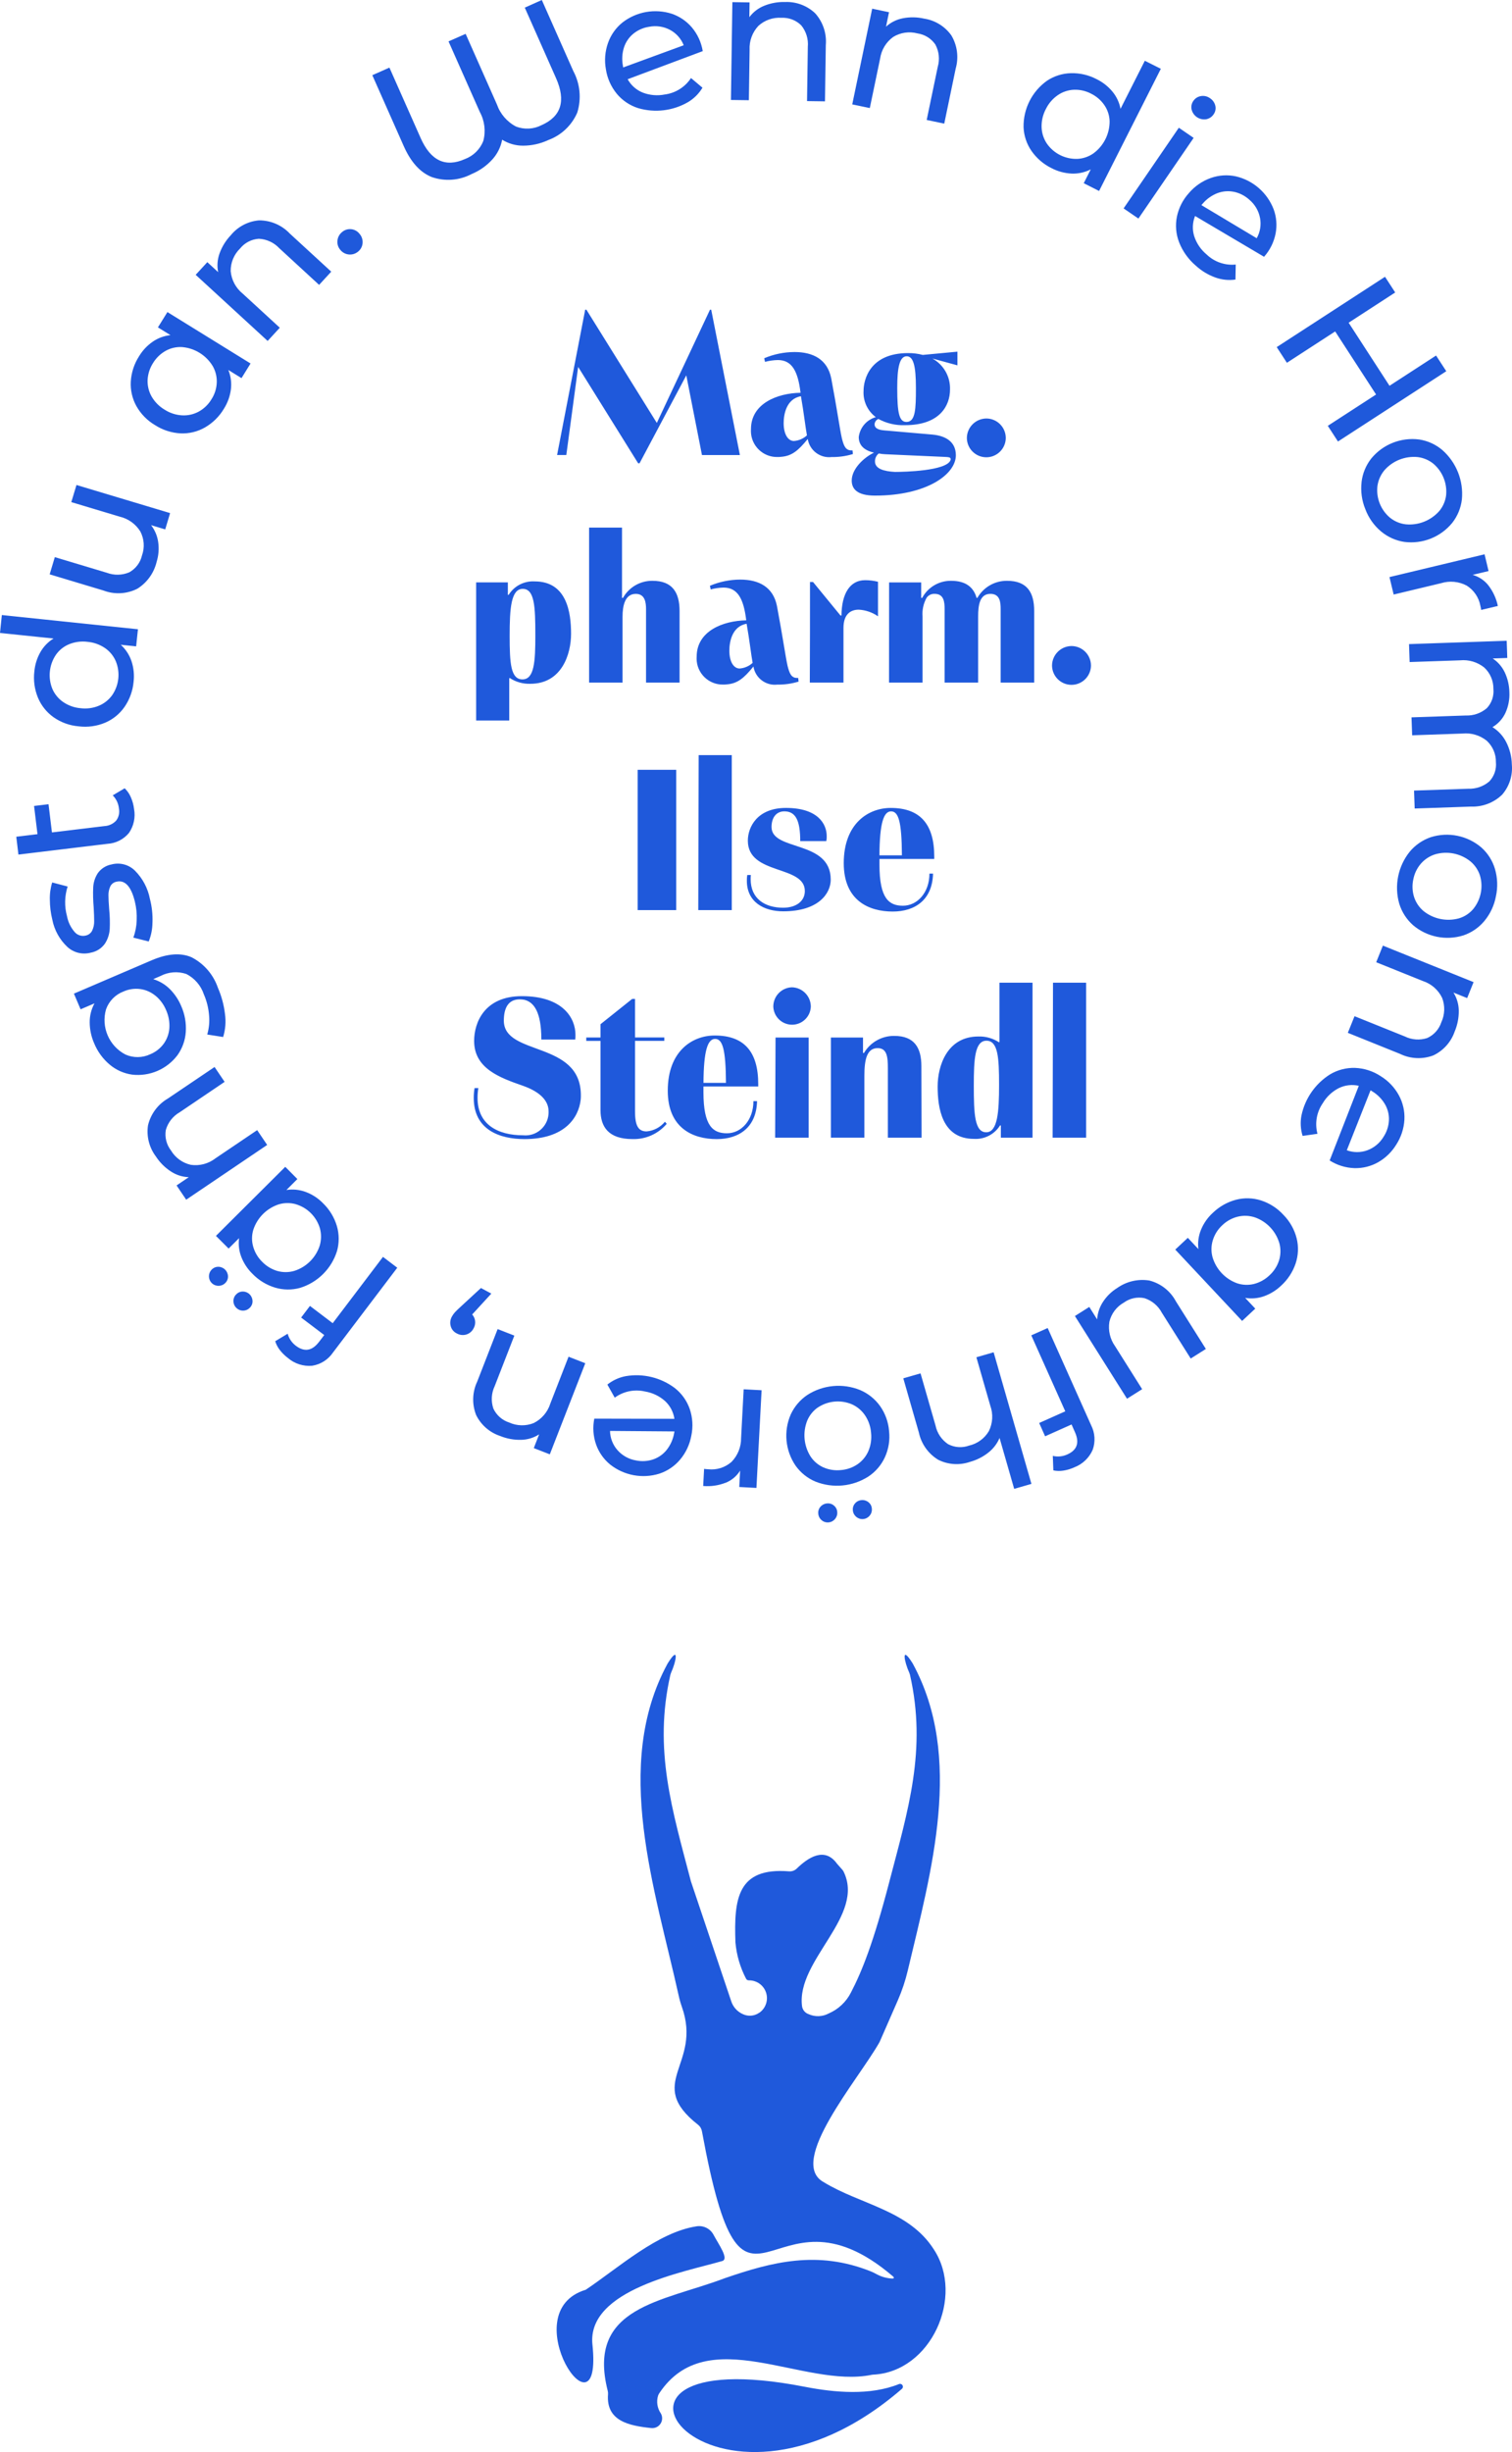
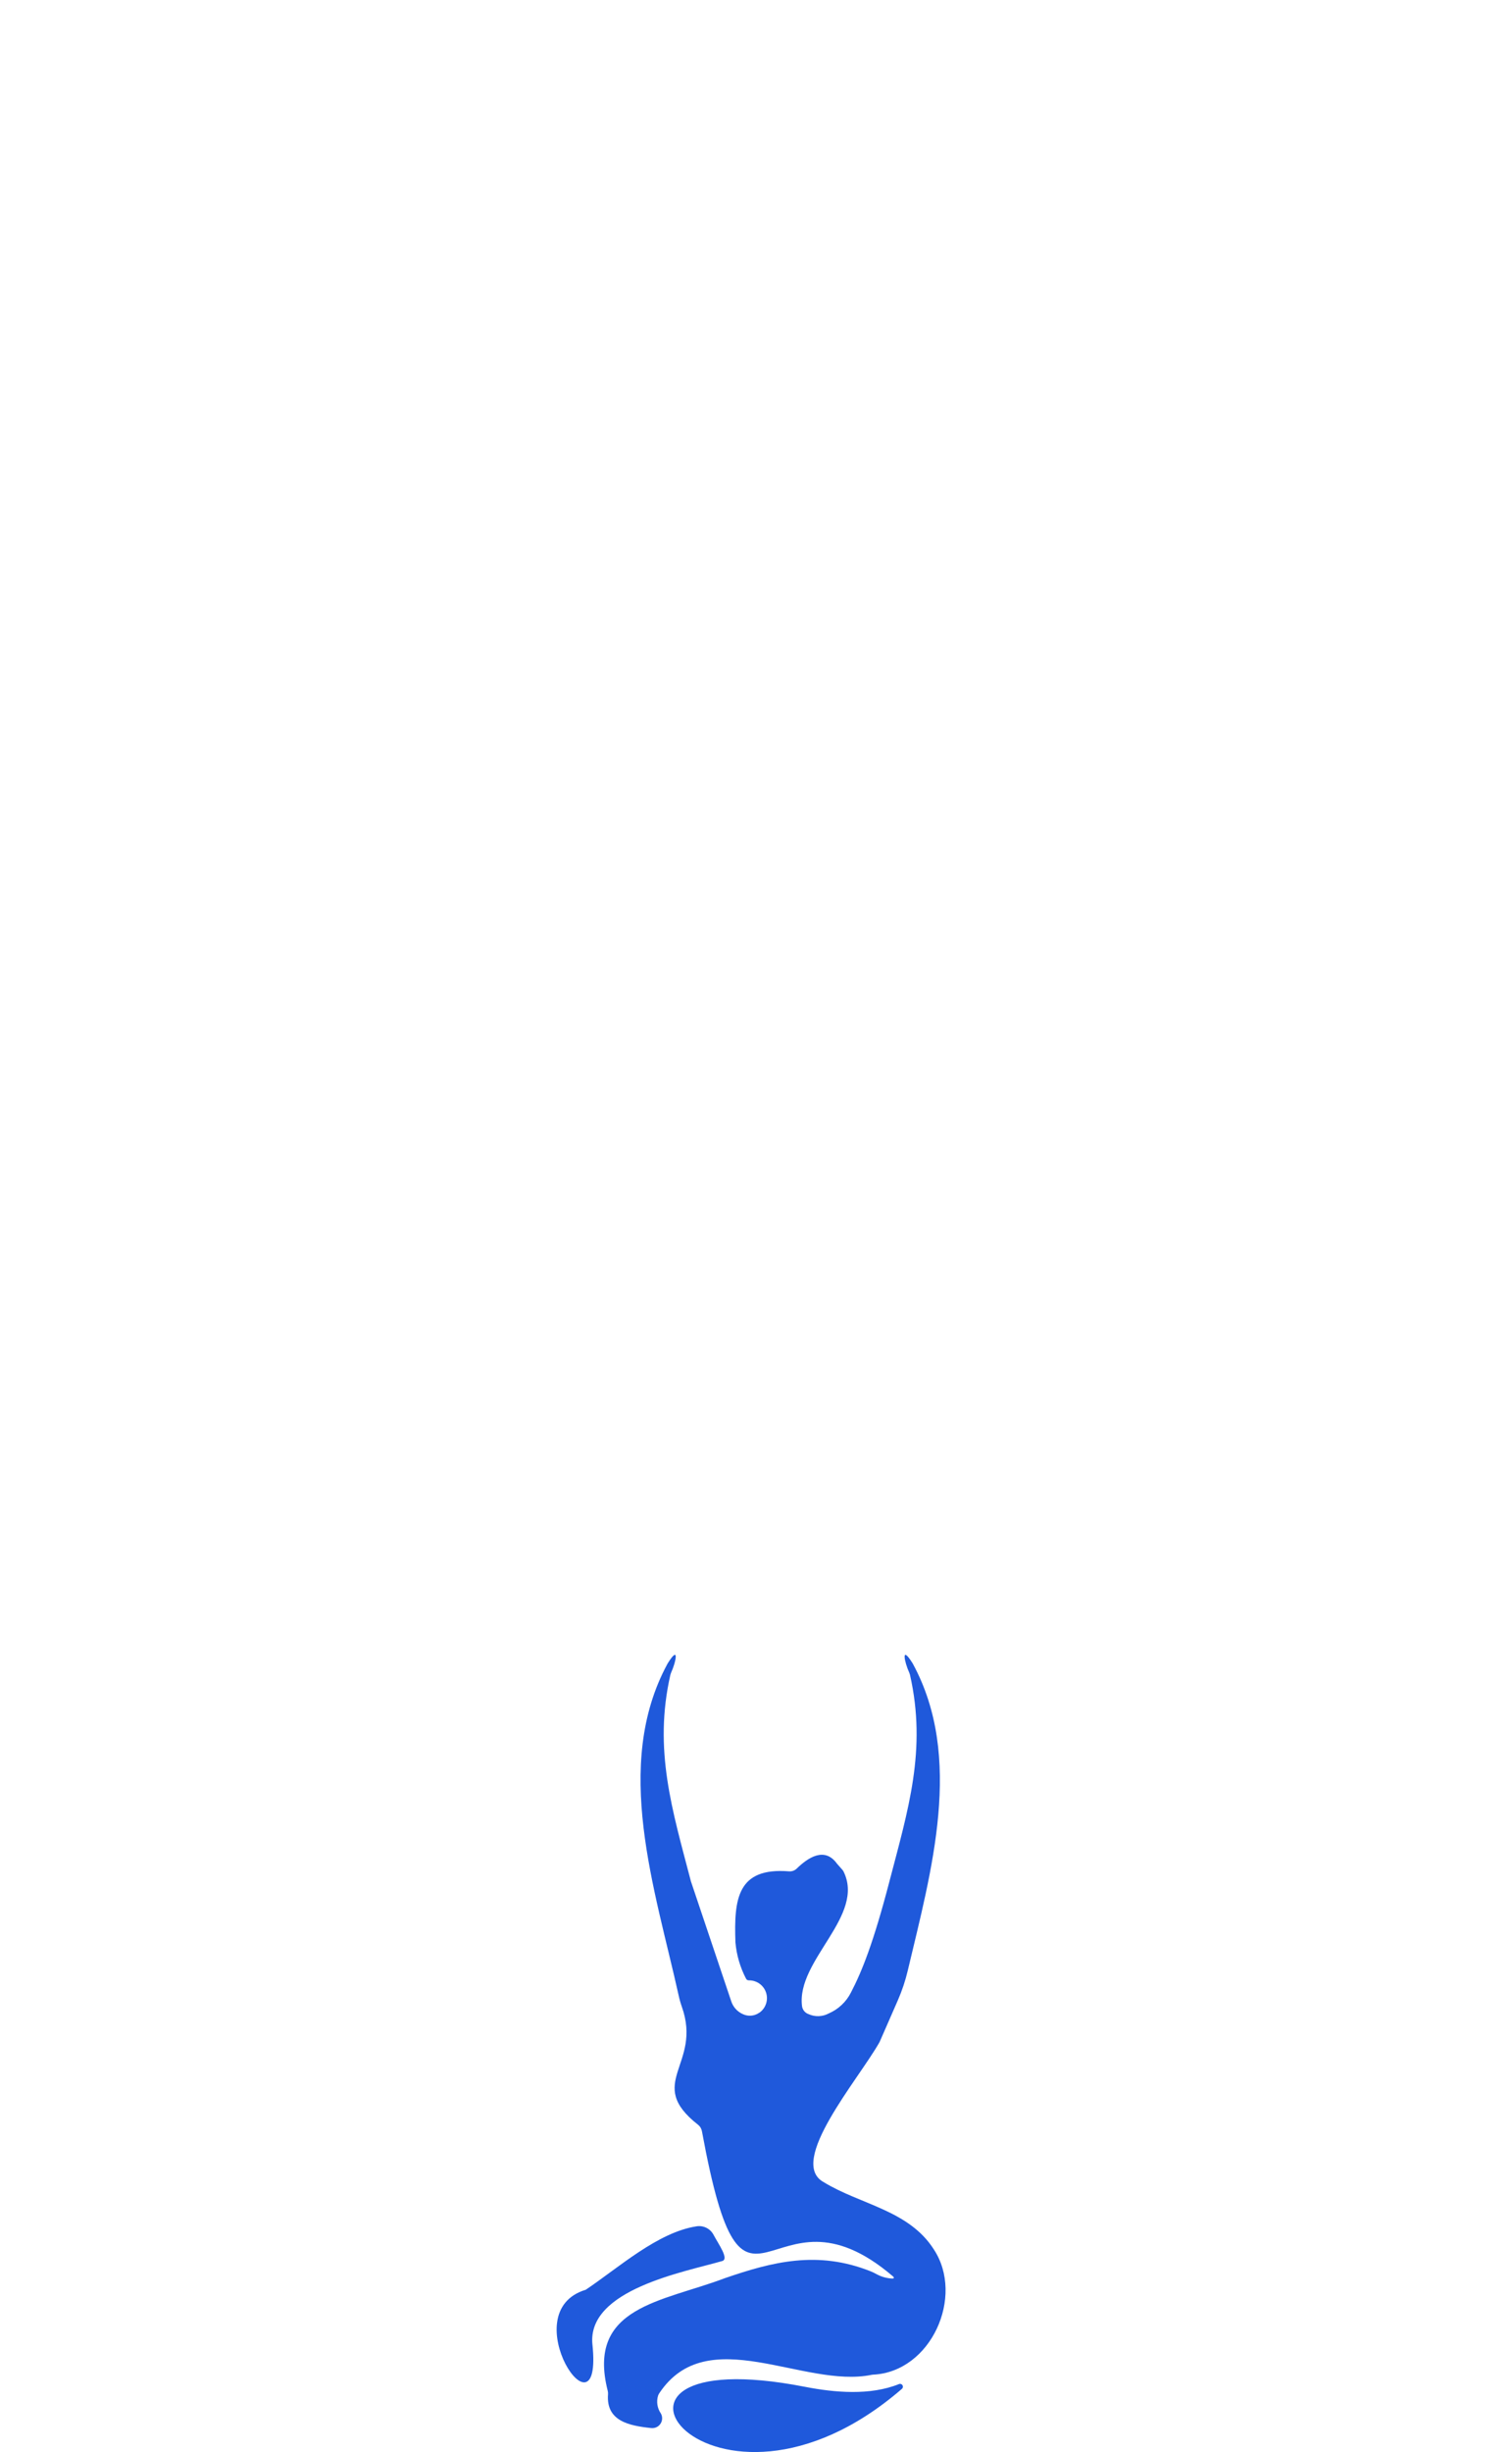
<svg xmlns="http://www.w3.org/2000/svg" id="a" viewBox="0 0 220.014 356.605">
  <defs>
    <style>.b{fill:#1f59db;}</style>
  </defs>
-   <path class="b" d="m71.676,23.151c.713-.801,1.194-1.78,1.394-2.833.913.572,1.969.873,3.046.867,1.268-.001,2.52-.281,3.668-.818,1.896-.696,3.421-2.142,4.218-3.998.621-2.011.411-4.186-.582-6.041l-4.579-10.327-2.478,1.111,4.547,10.254c1.456,3.287.759,5.563-2.091,6.827-1.155.601-2.513.678-3.729.213-1.306-.682-2.302-1.836-2.787-3.227l-4.547-10.254-2.489,1.095,4.547,10.254c.708,1.294.891,2.81.51,4.235-.479,1.214-1.45,2.168-2.673,2.624-2.832,1.256-4.978.241-6.438-3.046l-4.547-10.254-2.489,1.104,4.579,10.327c1.03,2.322,2.388,3.817,4.074,4.488,1.907.661,4.002.503,5.788-.437,1.168-.484,2.213-1.223,3.058-2.163Zm18.068-9.521c.818.986,1.904,1.715,3.127,2.1,2.438.711,5.06.392,7.256-.883.858-.515,1.576-1.233,2.091-2.091l-1.669-1.405-.002.003c-.864,1.314-2.257,2.187-3.817,2.389-1.074.212-2.185.116-3.207-.277-.931-.377-1.705-1.062-2.19-1.942l10.924-4.088c-.206-1.266-.749-2.453-1.573-3.436-.778-.919-1.79-1.61-2.93-1.999-2.452-.784-5.132-.311-7.168,1.264-.97.778-1.703,1.813-2.115,2.987-.435,1.229-.54,2.55-.305,3.833.199,1.301.744,2.525,1.578,3.544Zm1.054-6.734c.253-.78.726-1.471,1.361-1.991.662-.538,1.457-.887,2.301-1.01,1.042-.204,2.123-.041,3.058.462.898.487,1.596,1.275,1.97,2.226l-8.806,3.227-.044-.265c-.167-.883-.112-1.793.16-2.649Zm18.278.353c-.065-1.286.396-2.544,1.276-3.484.914-.835,2.13-1.26,3.365-1.175,1.068-.053,2.109.344,2.87,1.095.717.876,1.062,1.999.96,3.127l-.112,7.891,2.609.036.12-8.184c.145-1.689-.416-3.363-1.549-4.624-1.172-1.108-2.74-1.698-4.351-1.638-1.049-.031-2.093.154-3.066.546-.858.344-1.605.917-2.159,1.658l.032-2.147-2.501-.036-.211,14.225,2.609.036.109-7.325Zm18.986,1.302c.176-1.276.866-2.424,1.91-3.179,1.055-.645,2.329-.831,3.524-.514,1.057.15,2.003.735,2.609,1.614.537.996.663,2.164.349,3.251l-1.61,7.722,2.556.534,1.666-8.011c.464-1.631.232-3.382-.643-4.835h0c-.937-1.307-2.361-2.18-3.949-2.425-1.024-.232-2.085-.248-3.115-.048-.907.177-1.748.599-2.432,1.22l.433-2.104-2.448-.51-2.901,13.917,2.556.534,1.493-7.168Zm24.976,15.917c.9.466,1.89.73,2.902.775.963.039,1.919-.171,2.777-.61l-1.019,2.011,2.232,1.131,8.986-17.769-2.331-1.17-3.536,6.992c-.172-.92-.575-1.78-1.172-2.501-.627-.757-1.408-1.372-2.29-1.806-1.158-.61-2.453-.913-3.761-.879-1.236.033-2.437.412-3.467,1.095-2.186,1.552-3.466,4.083-3.42,6.763.051,1.24.453,2.44,1.16,3.459.75,1.073,1.761,1.936,2.938,2.509Zm-.863-8.589c.396-.821.999-1.525,1.75-2.043.692-.476,1.505-.747,2.344-.782.869-.033,1.732.164,2.501.57.776.381,1.441.956,1.93,1.669.477.694.742,1.511.763,2.352.003,1.844-.875,3.579-2.364,4.668-.693.483-1.509.759-2.352.796v-.002c-1.76.052-3.427-.791-4.427-2.24-.466-.703-.727-1.521-.755-2.364-.026-.913.184-1.817.61-2.625Zm13.478,15.907l8.036-11.732-2.155-1.477-8.036,11.732,2.155,1.477Zm7.741-15.852c.235.939,1.141,1.548,2.1,1.413.452-.078.852-.339,1.104-.723.257-.361.347-.816.245-1.248-.107-.452-.386-.845-.779-1.095-.382-.277-.86-.387-1.324-.305-.447.073-.843.327-1.095.703-.261.364-.353.823-.253,1.26l.002-.005Zm6.419,22.54h0s.001,0,.002,0h-.002Zm-6.794-10.416c-.888.973-1.498,2.166-1.766,3.455-.252,1.257-.137,2.56.333,3.753.519,1.307,1.352,2.466,2.424,3.376.82.751,1.78,1.332,2.825,1.71.939.342,1.948.446,2.938.305l.04-2.183c-1.563.156-3.115-.383-4.245-1.473-.841-.7-1.466-1.624-1.802-2.665-.293-.96-.247-1.992.13-2.923l10.039,5.932c.855-.956,1.436-2.126,1.681-3.385.227-1.182.128-2.403-.289-3.532-.927-2.401-2.98-4.19-5.486-4.778-1.214-.262-2.478-.182-3.649.233-1.231.434-2.325,1.184-3.175,2.175Zm6.539-.16v-.002c.833.179,1.603.575,2.233,1.148.813.682,1.365,1.626,1.561,2.669.188,1.005.016,2.044-.486,2.934l-8.048-4.816.176-.199c.58-.688,1.324-1.219,2.163-1.545.766-.287,1.598-.353,2.4-.188Zm14.725,20.305l5.952,9.172-7.024,4.555,1.481,2.28,15.758-10.223-1.484-2.28-6.775,4.399-5.948-9.172,6.775-4.399-1.481-2.28-15.759,10.227,1.481,2.28,7.024-4.559Zm12.218,15.713c-2.64-.339-5.268.703-6.96,2.758-.783.994-1.275,2.186-1.421,3.443h.006c-.154,1.339.036,2.697.549,3.944.473,1.256,1.261,2.369,2.29,3.231.968.807,2.139,1.333,3.385,1.521,2.641.34,5.27-.703,6.96-2.762.78-.989,1.269-2.176,1.413-3.428.253-2.706-.803-5.37-2.842-7.168-.96-.82-2.131-1.354-3.38-1.541Zm3.92,8.159c-.113.829-.458,1.61-.995,2.252-1.221,1.382-3.029,2.098-4.865,1.926-.836-.094-1.628-.424-2.284-.952h-.004c-1.355-1.132-2.047-2.871-1.839-4.624.118-.835.465-1.622,1.003-2.272,1.214-1.395,3.029-2.114,4.869-1.93.834.105,1.623.442,2.276.972,1.34,1.144,2.028,2.876,1.839,4.628Zm-7.626,14.391l6.892-1.65c1.243-.384,2.587-.258,3.737.349,1.047.661,1.77,1.731,1.991,2.95.049.194.087.391.112.59l2.428-.578c-.229-1.091-.701-2.115-1.381-2.998h.002c-.586-.737-1.389-1.271-2.296-1.525l2.324-.553-.582-2.436-13.838,3.311.61,2.541Zm15.792,29.096l.002-.002s-.001.001-.002.002c0,0,0,0,0,0Zm1.405-4.359c-.021-1.131-.297-2.242-.806-3.251-.456-.905-1.151-1.667-2.011-2.203.826-.485,1.484-1.21,1.887-2.079.428-.945.624-1.978.57-3.014-.019-1-.25-1.984-.678-2.887-.391-.814-.994-1.507-1.746-2.007l2.119-.073-.085-2.501-14.213.486.089,2.609,7.321-.249c1.272-.129,2.543.247,3.54,1.047.864.802,1.347,1.932,1.329,3.111.1,1.025-.247,2.043-.952,2.793-.853.735-1.953,1.118-3.078,1.071l-7.887.269.093,2.609,7.321-.253c1.272-.128,2.544.249,3.54,1.051.865.801,1.349,1.932,1.329,3.111.1,1.025-.247,2.043-.952,2.793-.854.733-1.954,1.116-3.078,1.071l-7.886.269.093,2.609,8.18-.281c1.694.069,3.342-.562,4.557-1.744,1.036-1.205,1.543-2.776,1.404-4.359Zm-4.445,12.04c-2.027-1.725-4.797-2.289-7.337-1.493-1.199.407-2.262,1.137-3.074,2.108h0c-1.705,2.12-2.276,4.935-1.533,7.553.367,1.208,1.06,2.292,2.003,3.131,2.027,1.725,4.797,2.289,7.337,1.493,1.194-.403,2.253-1.13,3.058-2.1.852-1.034,1.428-2.267,1.673-3.584.287-1.314.24-2.678-.136-3.969-.357-1.212-1.047-2.299-1.991-3.139Zm-1.187,8.973c-.546.636-1.263,1.102-2.067,1.341-1.779.491-3.684.103-5.13-1.043-.648-.537-1.131-1.247-1.394-2.047v-.002c-.263-.828-.305-1.711-.119-2.56.16-.856.545-1.654,1.116-2.312.556-.635,1.277-1.103,2.083-1.353,1.778-.509,3.692-.12,5.13,1.043.643.541,1.121,1.254,1.377,2.055.497,1.691.124,3.517-.996,4.878Zm-14.104,7.724l6.795,2.734c1.225.401,2.233,1.283,2.793,2.444.447,1.153.405,2.439-.117,3.56-.333,1.014-1.075,1.842-2.047,2.284-1.076.353-2.247.271-3.263-.229l-7.317-2.946-.976,2.42,7.59,3.058c1.524.744,3.289.823,4.873.217h-.002c1.449-.695,2.56-1.941,3.086-3.459.41-.968.613-2.011.597-3.062-.014-.924-.28-1.826-.771-2.609l1.991.802.935-2.323-13.197-5.31-.972,2.42Zm.633,16.556c-1.101-.722-2.377-1.132-3.692-1.188-1.281-.044-2.547.28-3.649.935-2.152,1.347-3.659,3.515-4.174,6.001-.184.984-.125,1.998.172,2.954l2.163-.309h0c-.407-1.52-.128-3.14.763-4.436.555-.943,1.367-1.708,2.34-2.207.903-.44,1.93-.56,2.91-.337l-4.239,10.861c1.081.689,2.328,1.074,3.609,1.116,1.203.031,2.391-.264,3.439-.855,1.079-.616,1.984-1.494,2.633-2.552.707-1.088,1.119-2.341,1.195-3.637.065-1.241-.217-2.475-.814-3.564-.626-1.144-1.543-2.104-2.657-2.781Zm1.216,6.434c-.042.851-.309,1.676-.775,2.389-.543.912-1.383,1.609-2.379,1.974-.962.347-2.015.344-2.975-.008l3.455-8.718.229.14c.773.461,1.416,1.11,1.871,1.886.411.708.61,1.518.574,2.335h0Zm-15.324,13.779c-.889-.986-2.022-1.719-3.285-2.127-1.182-.378-2.447-.412-3.649-.1-1.265.336-2.423.991-3.364,1.902-.75.682-1.338,1.522-1.722,2.46-.366.891-.496,1.861-.377,2.817l-1.541-1.642-1.827,1.71,9.729,10.375,1.913-1.786-1.469-1.565c.924.155,1.872.07,2.754-.245.924-.332,1.768-.854,2.477-1.533.968-.879,1.695-1.992,2.112-3.231.391-1.174.444-2.434.152-3.637-.322-1.282-.979-2.455-1.902-3.4Zm-.672,6.619c-.269.826-.749,1.568-1.394,2.151-.624.598-1.391,1.027-2.228,1.244-.816.206-1.674.174-2.473-.093-1.735-.627-3.067-2.046-3.584-3.817-.216-.816-.195-1.676.06-2.481h.002c.259-.825.733-1.567,1.373-2.15.627-.604,1.403-1.032,2.248-1.24.82-.198,1.679-.163,2.481.1,1.744.611,3.081,2.034,3.584,3.813.209.814.185,1.671-.069,2.473Zm-18.872,2.899c-1.643-.262-3.323.131-4.679,1.095-.826.51-1.53,1.197-2.059,2.011-.501.762-.794,1.642-.851,2.552l-1.144-1.814-2.091,1.32,7.582,12.029,2.203-1.389-3.921-6.221c-.746-1.035-1.051-2.324-.847-3.584.28-1.183,1.043-2.194,2.104-2.787.864-.63,1.956-.864,3.002-.642,1.083.347,1.987,1.104,2.521,2.108l4.206,6.67,2.207-1.394-4.363-6.924c-.804-1.511-2.21-2.612-3.87-3.03Zm-14.788,6.912l-2.384,1.063,4.945,11.05-3.797,1.697.863,1.934,3.849-1.718.498,1.128h0c.681,1.52.309,2.597-1.116,3.23-.661.303-1.404.376-2.111.209l.081,2.111c.477.099.968.11,1.448.033.545-.083,1.076-.241,1.578-.47,1.208-.454,2.181-1.378,2.697-2.56.42-1.171.337-2.464-.229-3.572l-6.321-14.136Zm-10.372,4.251l2.023,7.04c.437,1.212.362,2.549-.209,3.704-.63,1.066-1.671,1.825-2.878,2.1-1.003.363-2.114.287-3.058-.209-.94-.63-1.596-1.604-1.826-2.713l-2.179-7.582-2.509.723,2.26,7.865c.35,1.661,1.373,3.103,2.825,3.982,1.44.719,3.108.826,4.628.299.977-.267,1.889-.73,2.681-1.361.706-.558,1.261-1.284,1.614-2.112l2.127,7.402,2.509-.723-5.499-19.138-2.509.723Zm-15.711,21.074h0c-.284-.229-.648-.336-1.011-.298-.364.027-.702.199-.939.478-.243.279-.357.648-.314,1.015,0,.005,0,.01.001.015.075.762.754,1.319,1.516,1.244.762-.075,1.319-.754,1.244-1.516-.024-.37-.205-.712-.498-.939Zm1.692-13.983c-.737-1.029-1.744-1.835-2.91-2.328h0c-2.525-1.021-5.388-.752-7.678.723-1.046.705-1.879,1.684-2.408,2.829-1.065,2.44-.797,5.257.707,7.453.731,1.026,1.733,1.828,2.894,2.316,2.526,1.003,5.38.734,7.674-.723,1.056-.693,1.896-1.67,2.424-2.817.547-1.193.758-2.513.61-3.817-.103-1.308-.556-2.564-1.312-3.637Zm-1.699,6.553c-.334.771-.878,1.433-1.569,1.91-.719.49-1.553.784-2.42.851-.864.094-1.738-.037-2.537-.381-.768-.339-1.423-.892-1.886-1.593-.984-1.559-1.165-3.494-.49-5.21.325-.776.863-1.444,1.553-1.926v.008c1.468-.977,3.329-1.15,4.953-.462.769.345,1.428.896,1.902,1.593.511.757.815,1.634.883,2.545.102.907-.032,1.825-.389,2.665Zm-5.03,7.908h.004c-.284-.231-.649-.337-1.011-.294-.363.031-.699.204-.935.482-.246.276-.362.644-.318,1.011.029.372.209.716.498.952.28.237.646.349,1.011.309h.011c.761-.079,1.315-.76,1.237-1.521-.024-.37-.205-.711-.498-.939Zm-13.491-9.819c.017,1.301-.484,2.555-1.394,3.484-.93.818-2.161,1.207-3.392,1.071-.2-.007-.399-.026-.597-.056l-.132,2.489c1.111.093,2.228-.069,3.267-.474v.008c.874-.35,1.612-.97,2.108-1.77l-.124,2.384,2.497.132.751-14.205-2.609-.14-.373,7.076Zm-9.661-7.268c-2.033-1.521-4.6-2.143-7.104-1.722-.985.182-1.91.604-2.693,1.229l1.071,1.902h.002c1.27-.928,2.883-1.256,4.415-.895,1.079.178,2.085.658,2.902,1.385.737.682,1.219,1.595,1.365,2.588l-11.659-.024c-.252,1.257-.161,2.559.265,3.769.403,1.134,1.108,2.136,2.039,2.898,2.018,1.597,4.694,2.098,7.153,1.337,1.181-.387,2.231-1.096,3.03-2.047.839-.999,1.402-2.2,1.634-3.484.272-1.288.193-2.626-.229-3.874-.421-1.21-1.181-2.273-2.19-3.062Zm-.086,6.583c-.153.887-.526,1.722-1.084,2.428-.511.639-1.196,1.118-1.971,1.381h0c-.807.27-1.672.32-2.505.144-1.047-.178-1.999-.713-2.697-1.513-.672-.771-1.051-1.755-1.067-2.777l9.376.073-.052.265Zm-18.017-4.3c-.389,1.228-1.259,2.246-2.412,2.821-1.148.46-2.433.432-3.56-.077-1.017-.323-1.854-1.057-2.308-2.023-.367-1.072-.299-2.245.188-3.267l2.862-7.353-2.432-.948-2.967,7.626c-.727,1.534-.785,3.3-.16,4.878h-.001c.711,1.443,1.972,2.541,3.5,3.045.972.396,2.017.586,3.066.557.924-.021,1.824-.297,2.601-.796l-.778,1.999,2.331.907,5.162-13.249-2.436-.948-2.657,6.827Zm-10.938-12.017c-.038-.355-.188-.688-.429-.952l2.787-3.038-1.509-.814-2.898,2.673c-.409.373-.699.651-.875.843-.177.193-.329.408-.454.638-.241.42-.304.918-.176,1.385h0c.121.46.436.846.863,1.055.421.246.924.31,1.394.176.471-.14.862-.47,1.08-.911.182-.32.257-.689.217-1.055Zm-20.72.315l-3.315-2.513-1.28,1.692,3.36,2.544-.747.984-.004-.002c-1.006,1.329-2.131,1.521-3.376.578-.581-.435-1.001-1.05-1.195-1.75l-1.81,1.084c.141.464.367.898.666,1.28.337.436.731.825,1.172,1.156.978.842,2.255,1.252,3.54,1.136,1.229-.195,2.323-.889,3.022-1.918l9.358-12.338-2.079-1.578-7.313,9.645Zm-4.756-5.137c2.564-.786,4.576-2.786,5.376-5.346.338-1.193.332-2.458-.016-3.649-.375-1.254-1.064-2.391-2.003-3.303-.705-.727-1.561-1.289-2.509-1.646-.902-.339-1.877-.439-2.829-.293l1.593-1.593-1.762-1.774-10.087,10.042,1.845,1.842,1.521-1.513c-.123.928-.009,1.873.33,2.746.358.914.905,1.741,1.606,2.428.908.944,2.042,1.639,3.295,2.019,1.186.354,2.447.368,3.641.04Zm-3.316-2.462c-.832-.248-1.586-.706-2.19-1.329-.619-.604-1.07-1.359-1.308-2.19-.236-.81-.23-1.67.016-2.477.578-1.75,1.955-3.121,3.708-3.692.811-.241,1.674-.246,2.489-.016l-.006.003c1.69.502,3.01,1.828,3.504,3.52.218.814.208,1.672-.028,2.481-.562,1.761-1.945,3.138-3.708,3.692-.808.235-1.667.238-2.477.008Zm-8.547-.604c-.369-.012-.727.133-.984.398-.543.541-.545,1.42-.004,1.963s1.42.545,1.963.004c.267-.252.414-.606.405-.974-.015-.758-.622-1.371-1.38-1.392Zm1.381,1.394v-.008s0,.004,0,.006c0,0,0,.001,0,.002Zm3.159,2.623c-.254-.263-.602-.413-.968-.417-.37-.015-.728.13-.984.398-.272.255-.424.614-.417.988.003.763.618,1.382,1.381,1.389.375.005.735-.144.995-.413.268-.254.415-.61.405-.98l-.004.003c-.005-.364-.152-.711-.409-.968Zm1.085-23.892l-6.073,4.103c-1.017.788-2.311,1.128-3.584.943-1.208-.272-2.251-1.028-2.887-2.091-.654-.845-.925-1.925-.747-2.979.31-1.09,1.035-2.015,2.019-2.576l6.535-4.419-1.461-2.163-6.783,4.579c-1.468.849-2.52,2.266-2.906,3.917v-.003c-.237,1.593.173,3.215,1.14,4.504.57.881,1.319,1.631,2.199,2.203.774.508,1.672.793,2.597.823l-1.778,1.201,1.401,2.075,11.784-7.964-1.455-2.152Zm-11.601-10.894c.71-.991,1.13-2.16,1.213-3.376.089-1.297-.141-2.595-.67-3.783-.387-.923-.95-1.761-1.658-2.469-.674-.669-1.503-1.162-2.412-1.437l1.035-.446c1.166-.614,2.533-.724,3.783-.305,1.209.617,2.127,1.684,2.556,2.971.414.955.667,1.973.751,3.01.093.949.003,1.906-.265,2.821l2.316.365c.336-1.089.426-2.239.265-3.368-.156-1.308-.502-2.585-1.027-3.793-.658-1.923-2.036-3.516-3.845-4.443-1.588-.68-3.524-.53-5.808.45l-11.298,4.844.971,2.281,2.023-.867c-.472.856-.712,1.82-.697,2.797.01,1.04.231,2.067.65,3.018.494,1.2,1.27,2.264,2.264,3.099.93.783,2.063,1.287,3.267,1.453,2.541.291,5.046-.784,6.586-2.825Zm-1.177-3.952c-.055.82-.338,1.609-.818,2.276-.5.682-1.177,1.212-1.959,1.533-1.142.54-2.463.555-3.617.04-2.382-1.242-3.561-3.988-2.821-6.57.423-1.19,1.345-2.136,2.525-2.588.77-.347,1.622-.473,2.46-.361.814.111,1.581.449,2.212.976v-.009c.681.565,1.213,1.289,1.549,2.107.365.815.526,1.706.47,2.597Zm-11.441-10.962c.839-.153,1.585-.63,2.075-1.329.408-.635.646-1.365.69-2.119.043-.969.015-1.941-.085-2.906-.066-.863-.1-1.533-.1-2.011-.006-.431.082-.858.257-1.252.165-.359.492-.618.879-.697,1.25-.311,2.151.643,2.701,2.862.223.903.313,1.833.269,2.762-.026.854-.19,1.699-.486,2.501l2.24.561c.355-.88.539-1.82.542-2.77l.003.003c.043-1.148-.081-2.296-.369-3.408-.301-1.572-1.068-3.017-2.203-4.146-.894-.869-2.18-1.205-3.385-.883-.81.149-1.531.608-2.007,1.28-.396.617-.624,1.327-.662,2.059-.04.96-.017,1.922.068,2.879.053.883.073,1.573.073,2.071.005.454-.09.904-.281,1.316-.184.382-.536.655-.952.739-.582.144-1.196-.048-1.593-.498-.578-.659-.968-1.462-1.128-2.324-.388-1.415-.356-2.913.093-4.311l-2.248-.59c-.252.816-.368,1.667-.341,2.521.005.971.125,1.939.357,2.882.295,1.52,1.062,2.909,2.19,3.969.916.845,2.2,1.161,3.404.839Zm5.562-17.411c.701-1.017.968-2.27.743-3.484-.069-.585-.225-1.157-.462-1.697-.208-.496-.515-.943-.903-1.316l-1.737,1.027c.519.524.839,1.212.905,1.946.114.61-.036,1.241-.413,1.734-.439.474-1.047.758-1.692.79l-7.647.923-.498-4.102-2.104.253.498,4.102-3.086.373.313,2.596,12.949-1.565c1.22-.068,2.356-.641,3.135-1.582Zm-12.893-26.289c-.483.854-.779,1.801-.871,2.777-.157,1.299.021,2.617.518,3.829.474,1.142,1.258,2.128,2.264,2.846,1.081.761,2.346,1.22,3.664,1.329,1.317.165,2.655-.02,3.878-.538,1.139-.49,2.116-1.293,2.817-2.316.738-1.082,1.186-2.336,1.3-3.641.116-1.006.011-2.025-.309-2.987-.31-.913-.847-1.732-1.561-2.38l2.24.233.261-2.489L.269,89.446l-.269,2.605,7.794.809c-.8.489-1.462,1.174-1.922,1.991Zm4.186-1.16c.845-.343,1.764-.464,2.669-.349.908.079,1.781.387,2.537.896.698.475,1.247,1.139,1.582,1.914h0c.674,1.626.481,3.483-.514,4.936-.491.687-1.163,1.224-1.942,1.549-.843.351-1.763.476-2.669.361-.91-.076-1.784-.389-2.537-.907-.693-.477-1.237-1.141-1.569-1.914-.659-1.629-.467-3.479.514-4.937.48-.692,1.151-1.23,1.93-1.549Zm9.922-8.067c1.412-.88,2.421-2.28,2.809-3.897.289-.928.368-1.908.233-2.87-.123-.903-.48-1.758-1.035-2.481l2.055.618.711-2.372-13.623-4.09-.753,2.493,7.044,2.115c1.245.291,2.324,1.065,2.998,2.151.565,1.076.654,2.34.245,3.484-.241,1.043-.912,1.935-1.847,2.456-1.046.445-2.223.467-3.285.064l-7.554-2.268-.751,2.501,7.839,2.356c1.602.607,3.385.512,4.913-.261Zm2.581-23.798c1.115.72,2.4,1.134,3.725,1.201,1.239.053,2.468-.246,3.544-.863,1.133-.655,2.08-1.589,2.75-2.714.542-.856.891-1.82,1.019-2.825.118-.956-.01-1.926-.373-2.817l1.918,1.184,1.316-2.127-12.097-7.477-1.382,2.225,1.826,1.128c-.929.096-1.82.424-2.588.956-.807.56-1.485,1.285-1.991,2.127-.706,1.1-1.117,2.363-1.195,3.668-.07,1.234.208,2.464.802,3.548.646,1.154,1.586,2.116,2.726,2.787Zm-.3-9.012c.447-.74,1.075-1.353,1.826-1.782.734-.412,1.572-.604,2.412-.554,1.836.154,3.488,1.176,4.447,2.75.423.731.631,1.568.597,2.412v-.003c-.034.865-.3,1.705-.77,2.432-.445.75-1.082,1.367-1.845,1.789-.74.403-1.578.594-2.42.55-.911-.05-1.794-.336-2.56-.831-.785-.466-1.437-1.127-1.891-1.918-.413-.732-.613-1.565-.578-2.404.045-.867.315-1.708.782-2.44Zm18.453-5.152l-5.395-4.957c-1.004-.807-1.635-1.988-1.75-3.271-.016-1.238.477-2.428,1.365-3.291.669-.832,1.656-1.346,2.722-1.417,1.132.05,2.199.54,2.975,1.365l5.805,5.341,1.766-1.922-6.029-5.539c-1.163-1.233-2.785-1.928-4.48-1.922h-.003c-1.605.136-3.087.917-4.107,2.164-.725.761-1.283,1.664-1.638,2.653-.313.869-.382,1.807-.199,2.713l-1.577-1.453-1.692,1.843,10.471,9.617,1.766-1.922Zm10.086-10.648h.002c.484.038.963-.121,1.329-.441.367-.303.595-.742.63-1.217.043-.495-.12-.987-.452-1.357-.022-.028-.044-.055-.067-.081-.642-.728-1.753-.798-2.481-.156-.377.308-.614.755-.658,1.24-.054.488.1.977.425,1.345.312.391.773.633,1.272.666Zm31.606,29.162l1.722-12.816,8.73,14.016h.205l6.803-12.787,2.28,11.592h5.519l-4.174-21.14h-.176l-7.738,16.468-10.247-16.468h-.176l-4.09,21.136h1.342Zm33.207-14.978c-1.516.005-3.015.312-4.411.903l.117.526c.611-.163,1.239-.252,1.871-.265,2.043,0,2.922,1.61,3.299,4.761-3.416.061-7.212,1.578-7.212,5.286-.007.103-.01.207-.009.31.024,2.094,1.74,3.771,3.834,3.747.185.005.37-.004.553-.028,1.546-.116,2.482-.875,3.883-2.597.267,1.666,1.8,2.826,3.476,2.629,1.048.017,2.093-.131,3.095-.437l-.058-.531c-.156.006-.312-.004-.466-.028-.527-.145-.787-.554-1.08-1.722-.325-1.462-.674-4.086-1.549-8.73-.554-2.745-2.624-3.825-5.342-3.825Zm-.091,12.937h.004c-.851,0-1.493-.963-1.493-2.596,0-1.201.353-3.536,2.513-3.913.409,2.307.67,4.611.875,5.691-.522.479-1.191.768-1.898.818Zm16.619-12.784c-5.607,0-6.482,3.913-6.482,5.491-.087,1.493.583,2.931,1.782,3.825-1.332.377-2.309,1.514-2.481,2.887,0,1.019.555,1.894,2.22,2.276-1.434.673-3.243,2.336-3.243,4.058,0,1.167.728,2.19,3.385,2.19,7.533,0,11.768-3.094,11.768-5.868,0-2.011-1.546-2.83-3.385-3.006l-7.068-.614c-.995-.085-1.373-.405-1.373-.875.016-.347.232-.654.554-.786,1.188.647,2.53.959,3.882.903,5.11,0,6.539-2.894,6.539-5.17.07-1.873-.924-3.624-2.568-4.524l3.649.996v-1.991l-5.046.474c-.695-.184-1.412-.273-2.131-.265Zm-4.266,14.596c.317.067.64.106.964.116,2.833.116,5.663.265,8.497.381.176,0,.322.028.498.028.409.028.498.148.498.293.004.06-.005.12-.028.176-.618,1.548-6.719,1.692-8.064,1.692l.004.002c-1.666-.089-2.922-.47-2.922-1.521-.012-.455.194-.889.553-1.168Zm4.03-4.584c-1.052,0-1.345-1.253-1.345-4.937,0-2.802.293-4.612,1.373-4.612.968,0,1.345,1.369,1.345,4.612,0,3.038-.061,4.937-1.373,4.937Zm11.563,5.141c1.564.029,2.856-1.215,2.885-2.779,0-.005,0-.01,0-.015.005-1.567-1.262-2.842-2.829-2.847h0c-1.569.016-2.833,1.293-2.833,2.862.029,1.523,1.256,2.75,2.779,2.779Zm-74.181,18.197v20.088h4.816v-6.135s.061-.056.061-.056c.89.588,1.941.884,3.006.847,4.583,0,5.928-4.318,5.928-7.267,0-3.098-.614-7.622-5.286-7.622-1.528-.095-2.986.655-3.797,1.954h-.117v-1.81h-4.612Zm6.774.94c1.722,0,1.839,2.537,1.839,6.743,0,3.825-.148,6.422-1.871,6.422s-1.867-2.363-1.867-6.361c0-3.974.206-6.803,1.898-6.803Zm9.661-8.911v22.541l4.867.003v-9.577c0-1.605.349-3.327,1.926-3.327,1.349,0,1.493,1.252,1.493,2.248v10.652h4.878v-10.395c0-2.685-1.023-4.407-3.941-4.407-1.776-.02-3.422.932-4.291,2.481h-.144v-10.219h-4.788Zm15.652,18.772c-.007.103-.01.207-.009.31.024,2.094,1.74,3.771,3.834,3.747.185.005.37-.004.554-.028,1.546-.116,2.482-.875,3.883-2.597.267,1.666,1.8,2.826,3.476,2.629,1.048.017,2.092-.131,3.094-.437l-.057-.531c-.156.006-.312-.004-.466-.028-.527-.145-.787-.555-1.08-1.722-.325-1.462-.674-4.086-1.549-8.73-.553-2.745-2.624-3.825-5.342-3.825-1.516.005-3.015.312-4.411.903l.116.526c.611-.163,1.239-.252,1.871-.265,2.043,0,2.922,1.606,3.299,4.761-3.416.061-7.212,1.578-7.212,5.286Zm7.269-4.788c.409,2.307.67,4.611.875,5.691-.522.479-1.191.768-1.898.818h.004c-.851.001-1.493-.963-1.493-2.596,0-1.2.353-3.536,2.513-3.913Zm14.095,8.553v-7.943c0-1.987,1.025-2.657,2.22-2.657,1.005.053,1.976.387,2.801.964v-5.021c-.611-.156-1.24-.234-1.871-.233-2.249,0-3.416,2.015-3.443,5.138h-.144l-3.998-4.878h-.437c0,2.75,0,11.423-.028,14.634h4.905l-.005-.003Zm19.483-12.318h-.116c-.437-1.546-1.577-2.481-3.708-2.481-1.755-.021-3.376.935-4.206,2.481h-.144v-2.248h-4.672l-.01,14.57h4.878v-9.605c-.077-.943.126-1.889.582-2.718.261-.384.704-.605,1.168-.582,1.345,0,1.461,1.14,1.461,2.22v10.684h4.878v-9.605c0-1.607.204-3.299,1.782-3.299,1.405,0,1.493,1.224,1.493,2.22v10.686h4.878v-10.424c0-2.688-1.023-4.38-3.941-4.38-1.785-.021-3.44.929-4.323,2.481Zm16.529,9.858c.005-1.57-1.264-2.846-2.833-2.851h0c-1.57.015-2.834,1.292-2.833,2.862.029,1.524,1.257,2.752,2.78,2.78,1.565.029,2.858-1.215,2.887-2.78,0-.004,0-.007,0-.011Zm-60.354,15.147h-5.607v20.41h5.607v-20.41Zm3.212,20.409h4.876v-22.541h-4.816l-.06,22.541Zm19.274-4.438c0-5.812-8.613-4.087-8.613-7.651,0-1.312.642-2.276,1.871-2.276,1.661,0,2.304,1.373,2.304,4.323h3.797c.049-.24.068-.486.056-.731,0-1.754-1.284-4.09-5.928-4.09-4.202,0-5.547,2.805-5.547,4.761,0,5.053,8.293,3.504,8.293,7.329,0,1.46-1.256,2.424-3.155,2.424-2.657,0-4.728-1.313-4.728-4.146-.005-.205.005-.41.028-.614v-.003h-.522c-.049.28-.069.563-.061.847,0,3.094,2.485,4.439,5.286,4.439,5.17,0,6.92-2.621,6.92-4.612Zm15.064-3.006v-.349c0-4.733-2.075-7.068-6.337-7.068-3.239,0-6.831,2.248-6.831,8.032,0,5.431,3.648,7.036,7.124,7.036,3.299,0,5.779-1.754,5.868-5.519h-.525c0,2.746-1.75,4.672-3.854,4.672-2.015,0-3.416-1.023-3.416-5.956v-.847h7.971Zm-7.974-.526c.027-4.702.613-6.394,1.692-6.394s1.549,1.489,1.577,6.394h-3.269Zm7.797,2.657h0s0,0,0,0h0Zm-66.715,31.195c-.08.473-.119.953-.117,1.432,0,4.611,3.736,5.984,7.385,5.984,5.869,0,7.883-3.126,8.176-5.723.023-.213.032-.428.028-.642,0-7.999-11.21-5.663-11.21-10.861,0-1.75.585-3.095,2.308-3.095.215.003.43.022.642.056,1.429.326,2.509,1.782,2.509,5.784l-.003.003h4.937c.025-.233.034-.468.028-.703,0-2.396-1.811-5.607-7.795-5.607-5.454,0-6.948,3.854-6.948,6.511,0,3.998,3.708,5.343,7.068,6.511,2.83.992,3.765,2.392,3.765,3.737.006.15.002.3-.013.449-.176,1.848-1.816,3.203-3.664,3.028-3.772,0-6.659-1.606-6.659-5.43-.003-.48.036-.959.116-1.432h-.553Zm18.329,3.211c0,2.42,1.168,4.202,4.644,4.202,1.917.063,3.756-.755,4.993-2.22l-.267-.296c-.661.806-1.619,1.311-2.657,1.401-1.139,0-1.692-.698-1.692-2.918v-10.247h4.263v-.498h-4.263v-5.607h-.409l-4.612,3.683v1.926h-2.071v.498h2.071v10.075Zm22.951-3.444v-.349c0-4.732-2.071-7.068-6.333-7.068-3.239,0-6.831,2.248-6.831,8.032,0,5.43,3.648,7.036,7.124,7.036,3.299,0,5.779-1.754,5.868-5.519h-.529c0,2.746-1.75,4.672-3.854,4.672-2.015,0-3.416-1.023-3.416-5.956v-.847h7.971Zm-6.275-6.92c1.08,0,1.55,1.489,1.578,6.394h-3.27c.027-4.702.612-6.394,1.692-6.394Zm6.102,9.051h0s0,0,0,0h0Zm5.052-16.557s.001,0,.002,0c0,0,0,0,.001,0h-.003Zm2.455,7.301h-4.816l-.06,14.569h4.876v-14.569Zm-2.501-1.861c1.507.05,2.77-1.132,2.819-2.639-.008-1.532-1.24-2.777-2.772-2.801-1.503.06-2.689,1.297-2.687,2.801.048,1.437,1.202,2.591,2.639,2.639Zm18.935,16.43l-.028-10.395c0-2.685-1.023-4.407-3.941-4.407-1.808-.021-3.49.925-4.411,2.481h-.144v-2.248h-4.672v14.566h4.873v-8.99c0-2.337.348-4.03,1.926-4.03,1.349,0,1.493,1.227,1.493,2.95v10.074h4.904Zm-13.196,0v-.003h-.005l.005.003Zm29.344,0v-22.541h-4.816v8.612l-.06.06c-.89-.588-1.941-.884-3.006-.847-4.583,0-5.928,4.318-5.928,7.267,0,3.098.614,7.622,5.286,7.622,1.529.095,2.986-.656,3.797-1.955h.115v1.783h4.612Zm-6.743-.787h0c-1.693-.001-1.806-2.686-1.806-6.832,0-3.764.144-6.482,1.839-6.482s1.839,2.481,1.839,6.422c0,3.913-.205,6.892-1.871,6.892Zm9.664.786h4.872v-22.541h-4.816l-.056,22.541Z" />
  <path class="b" d="m131.278,346.828c-.116-.131-.302-.174-.464-.108-4.206,1.697-9.364,1.24-13.69.398-37.083-7.24-13.698,24.347,14.12.293h0c.17-.152.186-.413.034-.583Zm-45.071-5.848c-.831-8.024,13.47-10.572,18.881-12.153,1.035-.299-.522-2.42-1.264-3.825-.472-.884-1.449-1.376-2.44-1.229-5.674.855-11.403,6.049-16.151,9.231-10.737,3.247,2.513,22.81.976,7.975h0Zm49.673-13.851c-3.653-5.724-10.717-6.511-16.039-9.786-5.302-2.906,4.996-14.815,8.111-20.301.025-.044.048-.09.069-.136l2.625-5.997c.611-1.396,1.094-2.844,1.445-4.327,3.464-14.593,8.131-30.981.747-44.608-.021-.036-.045-.073-.065-.109-1.726-2.742-1.159-.112-.462,1.405.031.094.068.193.1.293,2.48,10.929-.286,19.687-2.987,30.05-2.3,8.826-3.969,13.028-5.611,16.183-.687,1.35-1.824,2.418-3.214,3.018-.914.495-2.008.532-2.954.1-.504-.176-.866-.619-.939-1.148-.867-6.715,9.34-13.165,5.992-19.683-.033-.072-.848-.963-.896-1.031-1.828-2.549-4.26-.863-5.873.703-.299.287-.707.432-1.12.398-7.526-.602-8.02,4.014-7.795,10.335.164,1.841.687,3.631,1.541,5.27.074.156.233.254.405.249.829-.017,1.616.365,2.116,1.026.862,1.14.637,2.763-.503,3.626l-.387.232c-.643.323-1.398.339-2.055.044-.828-.353-1.461-1.049-1.734-1.906l-5.86-17.421c-2.706-10.363-5.475-19.121-2.987-30.05.031-.094.068-.193.1-.293.698-1.517,1.264-4.146-.462-1.405-.02.036-.044.073-.064.109-8.015,14.79-1.802,32.763,1.63,48.244.12.554.274,1.099.462,1.634,3.01,8.461-5.458,11.054,2.38,17.175.298.246.495.593.553.976,6.282,34.165,9.697,5.587,27.775,21.048.233.201.172.345-.132.326-.781-.042-1.544-.258-2.232-.63-.278-.158-.566-.298-.863-.417-7.734-3.086-14.324-1.381-21.224.995-9.099,3.454-20.177,4.102-17.038,16.396.039.163.053.331.04.498-.301,3.885,3.05,4.563,6.286,4.905.304.034.612-.031.876-.185.683-.397.914-1.272.517-1.954-.514-.753-.661-1.699-.398-2.572.041-.117.096-.229.164-.333,6.992-10.565,21.016-.658,30.918-2.701l.199-.024c8.444-.385,13.358-11.379,8.842-18.218Z" />
</svg>